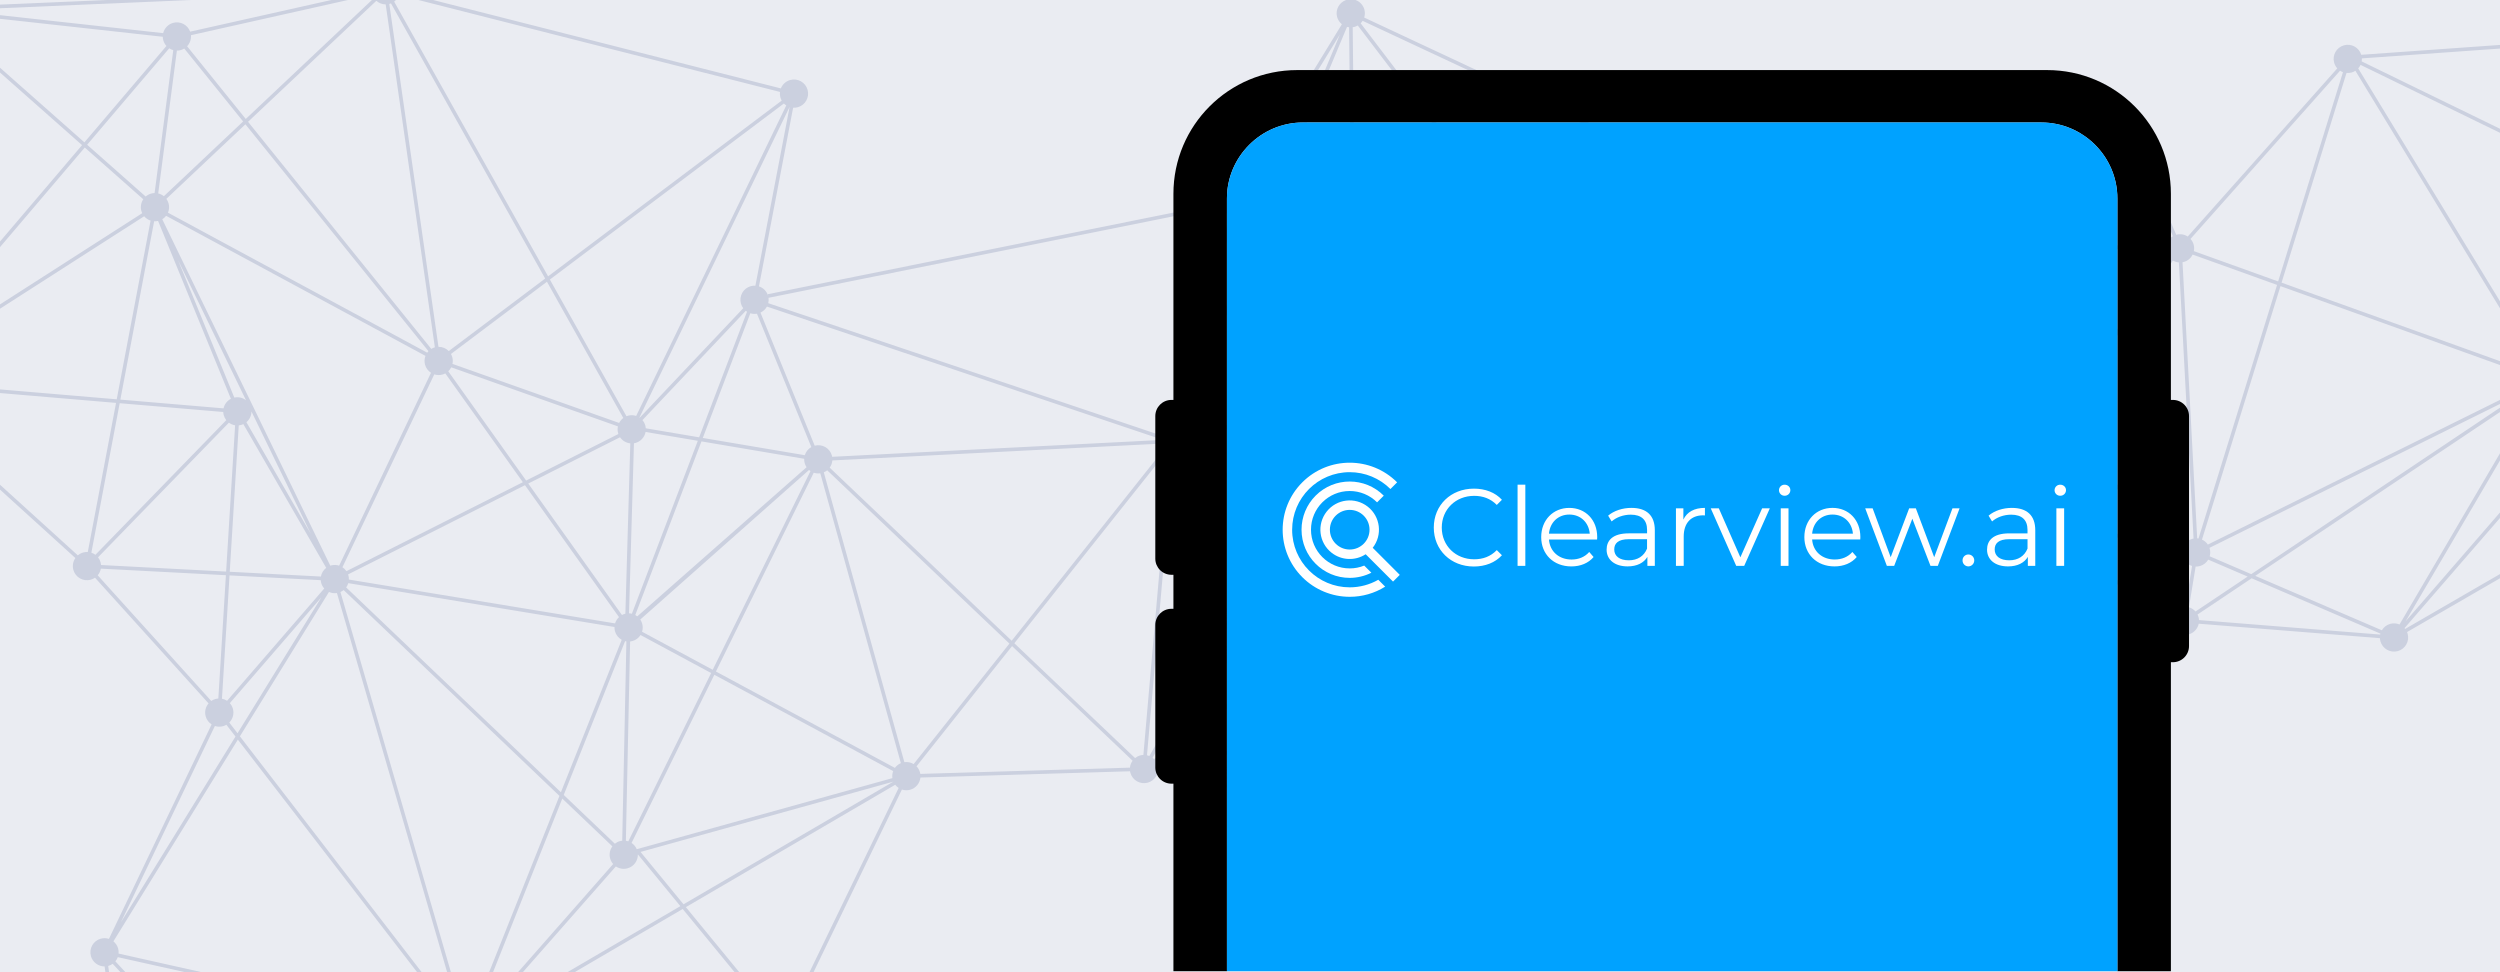
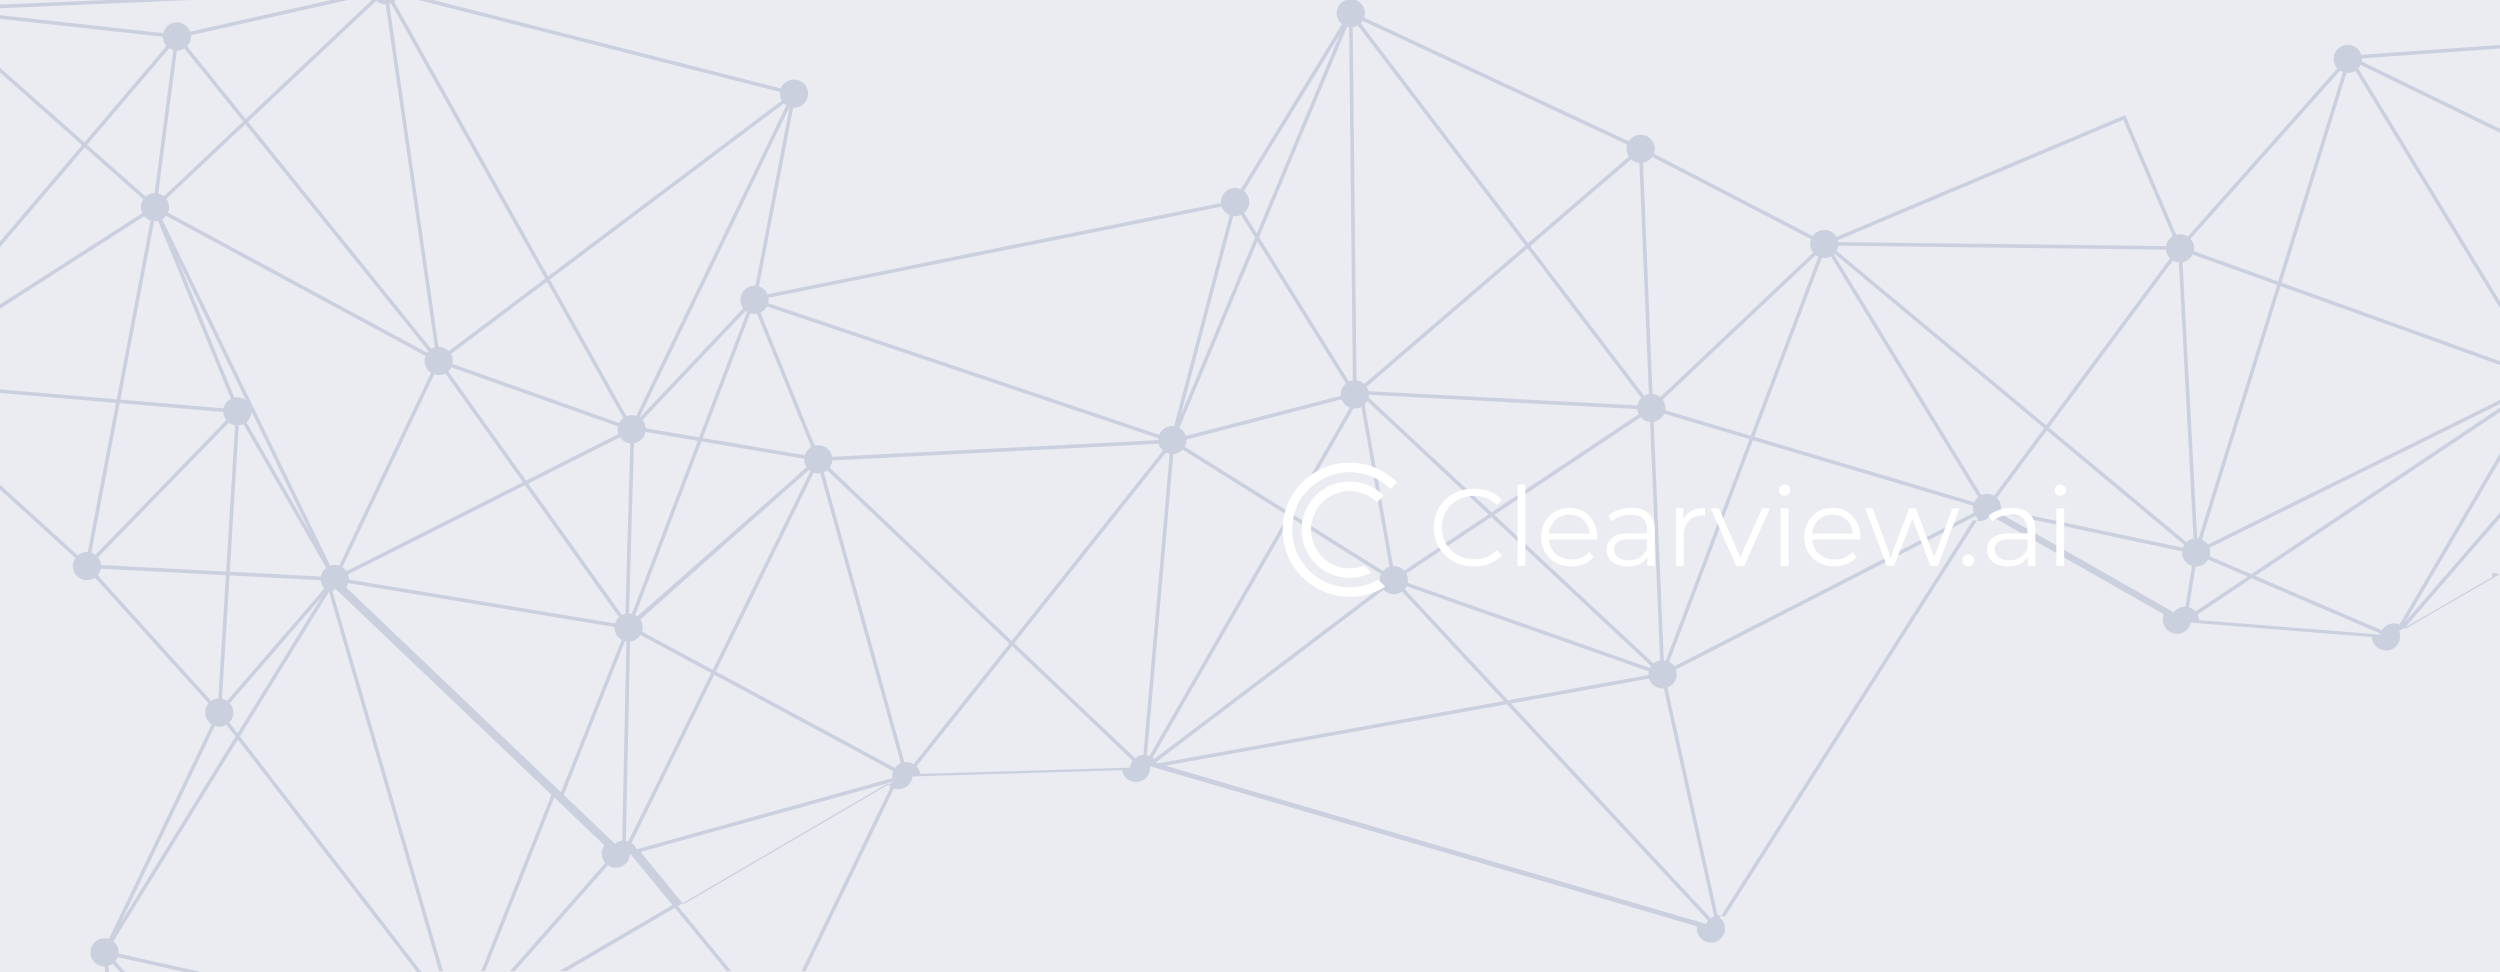
<svg xmlns="http://www.w3.org/2000/svg" id="Layer_1" version="1.1" viewBox="0 0 900 350">
  <defs>
    <style>
      .st0 {
        fill: #fff;
      }

      .st1 {
        fill: #cbd0df;
      }

      .st2 {
        fill: #eaecf2;
      }

      .st3 {
        fill: #00a2ff;
      }
    </style>
  </defs>
  <rect class="st2" y="0" width="900" height="350" />
  <g>
    <polygon class="st1" points="38.333 0 0 1.66 0 2.97 68.603 0 38.333 0" />
-     <path class="st1" d="M900,206.652l-34.124,19.749c-.076-.099-.157-.194-.24-.287l34.364-39.64v-1.999l-33.995,39.215,33.995-57.934v-2.587l-36.173,61.645c-1.023-.435-2.194-.542-3.348-.222-1.316.366-2.364,1.219-3.009,2.309l-45.582-19.587,88.112-58.982v-1.576l-89.545,59.941-14.97-6.433c.248-.87.273-1.815.013-2.75-.027-.098-.063-.191-.096-.287l104.599-51.801v-1.461l-29.031,14.377-76.145,37.709c-.529-.792-1.264-1.41-2.111-1.798l28.262-91.246,79.024,28.41v-1.391l-78.636-28.27,23.382-75.49c.593.053,1.204.007,1.811-.161.505-.141.971-.353,1.39-.622l52.052,85.517v-2.518l-51.044-83.86c.342-.377.626-.802.841-1.261l50.202,24.456v-1.456l-49.803-24.261c.063-.353.09-.714.076-1.08l22.272-1.581,27.454-1.949v-1.312l-49.946,3.546c-.803-2.63-3.557-4.156-6.221-3.415-2.706.752-4.29,3.556-3.538,6.262.219.786.614,1.474,1.127,2.041l-53.831,60.545c-1.183-.774-2.677-1.058-4.146-.65-.005.001-.009.004-.014.005l-18.377-43.081-103.921,43.841c-1.136-1.948-3.475-2.97-5.749-2.338-1.19.331-2.162,1.058-2.814,1.999l-57.169-29.607c.351-.962.419-2.036.124-3.098-.752-2.706-3.556-4.29-6.262-3.538-1.261.35-2.273,1.149-2.923,2.172L491.111,6.317c.291-.911.332-1.914.056-2.905-.458-1.648-1.682-2.871-3.177-3.412h-3.406c-2.501.882-3.937,3.544-3.216,6.136.296,1.063.911,1.949,1.709,2.592l-36.365,59.363c-1.044-.467-2.25-.588-3.438-.258-2.37.659-3.879,2.891-3.712,5.253l-163.154,32.832.129.642c-.472-1.698-1.753-2.954-3.31-3.468l12.304-64.316c.547.033,1.108-.018,1.666-.173,2.706-.752,4.29-3.556,3.537-6.262-.752-2.706-3.556-4.29-6.262-3.538-1.593.443-2.791,1.598-3.359,3.024L155.931,0h-5.313l130.169,33.096c-.078.642-.035,1.309.149,1.97.114.41.28.79.48,1.144l-84.105,63.272L141.895.578c.233-.173.444-.37.642-.578h-8.653l-45.408,42.825-21.122-26.18c.995-1.044,1.525-2.486,1.388-3.974L125.273,0h-5.988l-50.831,11.394c-.899-2.471-3.559-3.875-6.136-3.159-1.837.511-3.154,1.967-3.577,3.696L0,5.453v1.317l58.601,6.463c.008.419.063.842.18,1.264.22.791.619,1.482,1.135,2.051l-29.527,34.697L0,24.371v1.747l29.54,26.125L0,86.956v2.021l30.521-35.866,21.058,18.623c-.806,1.192-1.106,2.716-.691,4.211.079.283.184.55.305.807L0,109.586v1.555l51.899-33.288c.612.727,1.412,1.267,2.307,1.561l-12.188,64.334-42.018-3.565v1.314l41.773,3.544-10.17,53.682c-.544-.032-1.102.019-1.657.174-.735.204-1.384.564-1.929,1.028L0,174.492v1.767l27.135,24.632c-.834,1.2-1.148,2.749-.726,4.267.752,2.706,3.556,4.29,6.262,3.538.564-.157,1.075-.407,1.531-.722l40.876,45.245c-1.06,1.243-1.503,2.974-1.033,4.666.346,1.245,1.129,2.248,2.134,2.899l-36.964,77.214c-.923-.304-1.942-.348-2.949-.069-2.706.752-4.29,3.556-3.538,6.262.628,2.26,2.688,3.732,4.927,3.719l.283,2.089h1.321l-.306-2.262c.012-.003.025-.005.037-.008.586-.163,1.115-.426,1.583-.76l2.809,3.03h1.786l-3.632-3.918c.374-.451.666-.963.867-1.513l24.282,5.431h5.996l-29.993-6.709c.055-.596.01-1.212-.16-1.823-.294-1.058-.904-1.941-1.697-2.583l44.798-72.616,64.537,83.73h1.653l-65.455-84.922,32.064-51.974c.877.396,1.868.544,2.869.388l39.676,136.508h1.363l-39.783-136.876c.424-.185.815-.42,1.163-.701l77.689,74.097-25.321,63.48h1.409l24.933-62.506,18.029,17.195c-.888,1.214-1.236,2.805-.802,4.367.212.763.591,1.432,1.081,1.989l-13.956,15.866-20.31,23.09h1.744l33.504-38.09c1.19.8,2.709,1.097,4.199.683,2.289-.636,3.769-2.741,3.717-5.012l15.297,18.631-40.697,23.788h2.595l38.943-22.763,18.69,22.763h1.694l-19.239-23.432,75.357-44.049c.349.451.769.834,1.239,1.141l-32.099,66.34h1.454l31.821-65.765c.928.31,1.956.356,2.97.075,2.08-.578,3.492-2.37,3.695-4.396l75.463-2.254c.03.186.068.372.12.557.752,2.706,3.556,4.29,6.262,3.538,2.465-.685,3.993-3.073,3.678-5.539l196.904,57.65c-.11.697-.081,1.426.121,2.15.752,2.706,3.556,4.29,6.262,3.538,2.706-.752,4.29-3.556,3.538-6.262-.287-1.034-.875-1.902-1.641-2.54l91.153-143.255c1.061.497,2.297.635,3.515.296,1.119-.311,2.041-.976,2.691-1.836l62.45,35.597c-.414,1.009-.513,2.156-.198,3.289.752,2.706,3.556,4.29,6.262,3.538,1.89-.525,3.229-2.052,3.611-3.846l65.228,5.211c.019.369.074.741.177,1.111.752,2.706,3.556,4.29,6.262,3.538,2.706-.752,4.29-3.556,3.537-6.262-.057-.206-.13-.403-.21-.595l33.469-19.37v-1.513ZM842.417,25.46c.327.213.678.389,1.046.523l-23.333,75.331-30.341-10.908c.153-.76.139-1.565-.082-2.363-.218-.785-.613-1.471-1.124-2.038l53.834-60.545ZM786.169,94.305c1.454-.404,2.579-1.404,3.197-2.659l30.377,10.921-28.28,91.305c-.158-.027-.318-.047-.479-.06l-1.827-34.409-3.451-64.993c.155-.028.31-.061.464-.104ZM784.397,94.47l3.473,65.389,1.807,34.02c-.147.027-.294.058-.441.099-.81.225-1.517.637-2.093,1.172l-49.499-41.203,44.61-60.148c.649.378,1.381.608,2.144.67ZM764.36,43.142l17.868,41.886c-1.309.77-2.194,2.084-2.436,3.557l-118.015-1.443c-.031-.222-.071-.445-.133-.667l102.715-43.333ZM661.792,88.451l117.957,1.442c.028.291.077.583.158.874.244.878.707,1.635,1.309,2.235l-44.581,60.106-75.45-62.803c.317-.569.525-1.198.606-1.855ZM653.66,91.869c.294.224.609.417.943.572l-24.331,64.422-30.794-9.173c.114-.704.087-1.441-.117-2.173-.167-.602-.441-1.144-.787-1.622l55.086-52.027ZM710.46,184.254c.034.121.076.237.118.353l-107.862,55.274c-.466-.677-1.084-1.222-1.793-1.601l30.145-79.815,79.277,23.613c-.115.704-.088,1.443.116,2.175ZM482.687,142.487l-55.798,14.446c-.39-1.273-1.235-2.286-2.309-2.908l28.078-67.163,31.865,51.194c-1.294,1.06-2.007,2.718-1.837,4.431ZM427.11,158.227l55.871-14.465c.526,1.418,1.634,2.476,2.972,2.981l-21.705,37.717-37.728-23.656c.414-.78.625-1.666.59-2.578ZM487.288,147.05c.595.054,1.208.009,1.818-.161.346-.096.673-.227.98-.386l10.146,57.494c-.945.298-1.748.845-2.348,1.554l-32.527-20.394,21.93-38.107ZM491.266,145.658c.377-.363.692-.781.94-1.237l43.666,40.756-30.35,20.246c-1.007-1.106-2.471-1.733-4.002-1.659l-10.254-58.106ZM589.465,145.958l-64.235-3.418-32.546-1.732c-.014-.06-.024-.12-.041-.181-.145-.521-.367-.999-.648-1.428l57.911-49.76,40.981,53.825c-.736.729-1.232,1.671-1.422,2.693ZM589.905,149.132l-52.914,35.299-44.284-41.333c.071-.316.112-.641.121-.971l96.564,5.137c.025.325.08.651.17.977.087.313.204.609.343.891ZM506.75,209.807c.146-.75.13-1.543-.089-2.328-.097-.348-.228-.676-.388-.984l30.581-20.4,57.542,53.706c-.153.213-.286.439-.404.673l-87.243-30.668ZM593.557,241.708c-.09.423-.126.86-.104,1.303l-50.545,9.1-37.233-40.026c.263-.317.484-.666.662-1.036l87.219,30.659ZM537.974,185.349l52.66-35.128c.861.984,2.076,1.607,3.388,1.721l1.515,35.719,2.125,50.092c-.165.029-.33.065-.494.111-.711.198-1.342.54-1.876.982l-57.317-53.496ZM596.816,186.933l-1.486-35.043c.165-.029.33-.065.494-.111,1.522-.423,2.688-1.495,3.285-2.833l30.7,9.145-30.11,79.723c-.238-.057-.482-.092-.729-.113l-2.153-50.768ZM591.986,58.488c1.19-.331,2.162-1.058,2.814-1.999l57.169,29.607c-.351.962-.419,2.037-.124,3.098.183.657.489,1.247.883,1.755l-55.051,51.995c-.783-.638-1.746-1.035-2.767-1.125l-3.424-83.218c.167-.029.334-.066.501-.112ZM587.228,57.369c.813.728,1.846,1.183,2.949,1.28l3.424,83.218c-.167.029-.334.066-.501.112-.419.117-.808.287-1.169.495l-41.03-53.89,36.328-31.215ZM490.553,7.501l95.227,44.544c-.291.911-.332,1.914-.056,2.905.145.521.367.999.648,1.428l-36.266,31.162-60.264-79.152c.271-.269.507-.568.711-.888ZM487.629,9.674c.419-.117.808-.288,1.169-.495l60.313,79.216-57.972,49.813c-.775-.695-1.75-1.144-2.795-1.268l-1.368-127.135c.218-.031.436-.071.654-.131ZM484.927,9.675c.242.066.488.118.74.148l1.368,127.135c-.218.031-.436.071-.653.131-.26.072-.506.169-.745.277l-32.359-51.987,31.649-75.705ZM482.382,12.369l-29.953,71.648-4.574-7.349c1.511-1.238,2.237-3.293,1.68-5.296-.296-1.063-.911-1.949-1.709-2.592l34.557-56.41ZM443.982,77.778c.656.085,1.339.043,2.016-.145.26-.072.506-.169.744-.277l5.068,8.142-26.731,63.941,18.903-71.662ZM276.667,107.202l163.16-32.833c.489,1.44,1.568,2.529,2.891,3.069l-20.031,75.94c-.656-.085-1.339-.043-2.016.145-1.583.44-2.777,1.584-3.349,2.998l-140.75-47.374c.155-.623.192-1.282.096-1.945ZM418.635,162.202l-54.427,68.461-65.519-62.308c.55-.754.888-1.654.962-2.602l64.477-3.296,18.936-.968,34.06-1.741c.003.012.005.024.008.036.269.97.805,1.792,1.503,2.417ZM276.094,110.368l140.892,47.421c-.027.216-.036.436-.035.657l-86.143,4.404-31.221,1.596c-.028-.15-.06-.301-.101-.451-.746-2.684-3.51-4.261-6.196-3.552l-19.526-47.906c1.012-.465,1.818-1.235,2.33-2.169ZM292.078,160.939c-1.145.649-1.976,1.708-2.352,2.932l-36.721-6.212,17.113-44.886c.755.237,1.572.303,2.393.159l19.568,48.006ZM231.194,224.524c-.152-.547-.392-1.046-.694-1.491l60.746-53.841c.167.145.344.277.527.399l-35.195,71.528-25.438-13.701c.288-.908.327-1.906.053-2.893ZM222.519,155.92c.031.11.07.215.107.322l-33.22,16.754-28.031-39.333c.441-.41.802-.894,1.072-1.426l60.002,21.255c-.168.779-.158,1.608.071,2.428ZM222.836,222.161c-.662.616-1.147,1.398-1.407,2.26l-95.829-15.778c.017-.506-.041-1.023-.183-1.536-.031-.11-.07-.216-.107-.322l63.681-32.115,33.845,47.491ZM190.174,174.074l33.039-16.662c.845,1.246,2.206,2.052,3.697,2.202l-1.776,61.326c-.067.016-.134.027-.201.045-.366.102-.709.244-1.031.415l-33.728-47.327ZM228.221,159.578c.187-.03.373-.068.56-.12,1.927-.536,3.28-2.114,3.63-3.955l18.803,3.181-23.735,62.257c-.336-.081-.68-.129-1.031-.14l1.773-61.223ZM231.273,151.248l37.201-39.349c.146.116.297.222.454.321l-17.239,45.217-19.199-3.248c-.024-.33-.08-.662-.172-.993-.207-.744-.573-1.399-1.045-1.948ZM252.53,158.906l36.975,6.255c-.02.513.037,1.037.182,1.558.151.542.386,1.036.684,1.478l-60.948,53.685c-.227-.178-.468-.336-.721-.473l23.829-62.504ZM284.245,38.534l-12.304,64.316c-.547-.033-1.108.018-1.666.173-2.706.752-4.29,3.556-3.538,6.262.173.623.459,1.184.824,1.673l-37.261,39.412c-.033-.022-.067-.042-.1-.063l54.029-111.777c.005.002.01.003.015.004ZM282.2,37.259c.259.264.547.495.854.696l-54.03,111.777c-.928-.31-1.954-.356-2.968-.074-.183.051-.359.112-.531.181l-27.569-49.205,84.243-63.376ZM224.385,150.481c-.635.473-1.143,1.084-1.496,1.777l-60.001-21.255c.168-.779.157-1.608-.071-2.429-.114-.41-.28-.79-.48-1.144l34.564-26.003,27.484,49.053ZM140.227,1.398c.181-.05.356-.111.527-.179l55.501,99.058-34.702,26.106c-.961-.982-2.299-1.545-3.704-1.525L140.146,1.416c.027-.007.054-.011.081-.018ZM135.483.291c.916.815,2.11,1.285,3.365,1.289l17.705,123.459c-.467.13-.898.325-1.291.566L89.3,43.847,135.483.291ZM154.244,126.427c-.162.17-.314.349-.451.539l-93.325-50.402c.434-1.022.541-2.192.22-3.345-.169-.608-.446-1.155-.797-1.636l28.455-26.836,65.899,81.679ZM63.677,18.217c.451,0,.91-.055,1.366-.182.468-.13.899-.325,1.294-.566l21.184,26.257-28.532,26.909c-.593-.48-1.286-.825-2.032-1.002l6.72-51.417ZM52.448,70.754l-21.078-18.641,29.544-34.717c.45.292.943.511,1.464.65l-6.725,51.457c-.406.011-.818.065-1.227.179-.758.211-1.423.586-1.978,1.071ZM55.494,79.656c.465.027.94-.012,1.414-.119l26.213,64.03c-1.371.702-2.325,1.984-2.644,3.446l-37.147-3.152,12.163-64.204ZM84.356,143.129l-20.25-49.464,24.45,50.409c-1.157-.895-2.681-1.28-4.201-.945ZM84.636,153.107l-3.232,52.659-45.026-2.358c-.025-.323-.08-.648-.17-.972-.188-.676-.504-1.282-.915-1.799l47.109-48.477c.654.488,1.419.816,2.233.948ZM32.891,198.965l10.195-53.812,37.283,3.163c.017.377.072.757.177,1.136.188.676.504,1.282.914,1.799l-47.109,48.477c-.442-.33-.934-.591-1.46-.763ZM76.052,252.346l-40.876-45.245c.579-.678.968-1.503,1.13-2.387l45.018,2.358-2.724,44.378c-.338.023-.678.081-1.018.175-.564.157-1.075.406-1.53.722ZM43.533,332.01l33.824-70.655c.923.304,1.943.348,2.949.069.43-.119.827-.295,1.195-.509l3.273,4.246-41.241,66.849ZM85.509,263.969l-2.969-3.853c1.251-1.255,1.813-3.126,1.304-4.955-.216-.777-.605-1.457-1.108-2.02l32.949-38.086-30.176,48.913ZM81.745,252.285c-.555-.367-1.18-.623-1.839-.75l2.725-44.394,32.817,1.719c.025.323.08.648.17.972.216.777.605,1.457,1.108,2.02l-34.981,40.434ZM115.52,207.552l-32.809-1.718,3.234-52.687c.287-.029.575-.077.863-.157.279-.078.543-.182.797-.301l29.828,51.74c-1.005.768-1.685,1.886-1.913,3.123ZM88.71,151.985c1.128-.947,1.805-2.352,1.818-3.847l21.399,44.118-23.217-40.271ZM122.094,203.636c-.92-.301-1.936-.345-2.939-.066-.085.023-.164.055-.247.082l-60.493-124.72c.543-.328,1.01-.75,1.388-1.238l93.37,50.426c-.378.983-.46,2.088-.156,3.18.347,1.248,1.133,2.253,2.142,2.905l-33.065,69.431ZM123.275,204.203l33.065-69.431c.92.301,1.936.345,2.94.066.365-.102.708-.243,1.03-.415l27.914,39.169-63.5,32.024c-.387-.57-.882-1.047-1.448-1.413ZM201.926,285.21l-77.31-73.736c.341-.465.6-.986.767-1.54l95.829,15.779c-.017.506.041,1.022.183,1.535.379,1.363,1.279,2.44,2.423,3.078l-21.892,54.884ZM224.002,302.643c-.271.03-.542.075-.813.151-.692.192-1.31.521-1.835.946l-18.407-17.556,22.088-55.374c.153.039.308.071.465.096l-1.499,71.738ZM225.313,302.668l1.528-71.732c.272-.03.544-.075.816-.151,1.264-.351,2.279-1.154,2.929-2.181l25.415,13.689-29.811,60.587c-.284-.097-.578-.166-.877-.212ZM229.231,305.713c-.398-.942-1.056-1.713-1.867-2.252l29.791-60.547,64.392,34.682c-.302.789-.41,1.655-.284,2.532l-92.032,25.584ZM246.072,325.543l-15.477-18.85,91.007-25.299-75.53,44.149ZM322.165,276.443l-64.432-34.704,35.214-71.568c.741.253,1.546.334,2.358.217l29.007,104.343c-.882.372-1.615.972-2.147,1.713ZM328.915,275.059c-.979-.59-2.152-.85-3.342-.679l-29.007-104.343c.448-.189.858-.435,1.222-.73l65.602,62.386-34.476,43.366ZM406.775,276.351l-75.463,2.253c-.03-.186-.068-.371-.12-.557-.236-.849-.675-1.588-1.249-2.179l34.4-43.27,43.385,41.258c-.529.726-.863,1.586-.954,2.495ZM411.618,271.778c-.381.016-.765.071-1.148.177-.695.193-1.314.523-1.841.951l-43.468-41.337,54.556-68.625c.431.221.892.38,1.373.471l-1.731,19.809-7.741,88.553ZM412.922,271.889l7.661-87.648,1.813-20.746c.331-.024.665-.08.998-.173.944-.262,1.747-.778,2.366-1.448l37.833,23.722-49.817,86.564c-.276-.115-.561-.207-.854-.272ZM415.455,273.288c-.169-.172-.352-.328-.543-.473l49.793-86.523,32.472,20.361c-.511,1.069-.656,2.319-.314,3.55.106.382.257.738.439,1.072l-81.846,62.013ZM416.508,274.868c-.078-.185-.167-.362-.265-.534l81.827-61.999c1.254,1.323,3.177,1.927,5.055,1.405.589-.164,1.12-.429,1.59-.765l36.661,39.411-124.868,22.48ZM614.14,332.608l-194.561-56.964,122.856-22.118,72.447,77.882c-.302.364-.553.768-.742,1.2ZM615.843,330.518l-71.876-77.267,49.72-8.951c.728,2.298,2.951,3.734,5.288,3.526l18.096,82.049c-.447.161-.857.379-1.228.644ZM620.949,330.05c-.796-.373-1.689-.541-2.6-.459l-18.096-82.049c2.482-.893,3.893-3.559,3.175-6.141-.034-.121-.076-.236-.118-.353l107.862-55.275c.265.384.576.728.928,1.021l-91.152,143.256ZM710.713,180.825l-79.183-23.587,24.324-64.404c.727.13,1.493.109,2.252-.102.359-.1.697-.238,1.014-.405l53.047,86.608c-.631.509-1.129,1.16-1.454,1.891ZM717.838,178.452c-1.129-.63-2.496-.834-3.84-.46-.248.069-.483.16-.711.262l-53.096-86.687c.073-.068.143-.138.212-.209l75.451,62.805-18.016,24.29ZM718.887,179.235l17.974-24.235,49.445,41.158c-.205.324-.376.669-.504,1.032l-65.379-13.889c.047-.58,0-1.177-.165-1.771-.252-.908-.739-1.685-1.372-2.294ZM786.733,218.395c-.505-.017-1.02.041-1.532.184-1.119.311-2.041.976-2.691,1.836l-62.45-35.597c.032-.079.064-.158.093-.239l65.379,13.891c-.047.58,0,1.176.165,1.769.485,1.744,1.824,3.018,3.438,3.504l-2.403,14.651ZM788.025,218.612l2.402-14.651c.505.017,1.02-.041,1.532-.184,1.316-.366,2.364-1.219,3.009-2.308l14.19,6.098-18.772,12.566c-.631-.72-1.451-1.246-2.362-1.52ZM856.868,228.439l-65.228-5.211c-.018-.369-.074-.741-.177-1.111-.088-.316-.206-.615-.346-.898l19.475-13.036,46.362,19.923c-.031.11-.061.221-.086.334Z" />
+     <path class="st1" d="M900,206.652l-34.124,19.749c-.076-.099-.157-.194-.24-.287l34.364-39.64v-1.999l-33.995,39.215,33.995-57.934v-2.587l-36.173,61.645c-1.023-.435-2.194-.542-3.348-.222-1.316.366-2.364,1.219-3.009,2.309l-45.582-19.587,88.112-58.982v-1.576l-89.545,59.941-14.97-6.433c.248-.87.273-1.815.013-2.75-.027-.098-.063-.191-.096-.287l104.599-51.801v-1.461l-29.031,14.377-76.145,37.709c-.529-.792-1.264-1.41-2.111-1.798l28.262-91.246,79.024,28.41v-1.391l-78.636-28.27,23.382-75.49c.593.053,1.204.007,1.811-.161.505-.141.971-.353,1.39-.622l52.052,85.517v-2.518l-51.044-83.86c.342-.377.626-.802.841-1.261l50.202,24.456v-1.456l-49.803-24.261c.063-.353.09-.714.076-1.08l22.272-1.581,27.454-1.949v-1.312l-49.946,3.546c-.803-2.63-3.557-4.156-6.221-3.415-2.706.752-4.29,3.556-3.538,6.262.219.786.614,1.474,1.127,2.041l-53.831,60.545c-1.183-.774-2.677-1.058-4.146-.65-.005.001-.009.004-.014.005l-18.377-43.081-103.921,43.841c-1.136-1.948-3.475-2.97-5.749-2.338-1.19.331-2.162,1.058-2.814,1.999l-57.169-29.607c.351-.962.419-2.036.124-3.098-.752-2.706-3.556-4.29-6.262-3.538-1.261.35-2.273,1.149-2.923,2.172L491.111,6.317c.291-.911.332-1.914.056-2.905-.458-1.648-1.682-2.871-3.177-3.412h-3.406c-2.501.882-3.937,3.544-3.216,6.136.296,1.063.911,1.949,1.709,2.592l-36.365,59.363c-1.044-.467-2.25-.588-3.438-.258-2.37.659-3.879,2.891-3.712,5.253l-163.154,32.832.129.642c-.472-1.698-1.753-2.954-3.31-3.468l12.304-64.316c.547.033,1.108-.018,1.666-.173,2.706-.752,4.29-3.556,3.537-6.262-.752-2.706-3.556-4.29-6.262-3.538-1.593.443-2.791,1.598-3.359,3.024L155.931,0h-5.313l130.169,33.096c-.078.642-.035,1.309.149,1.97.114.41.28.79.48,1.144l-84.105,63.272L141.895.578c.233-.173.444-.37.642-.578h-8.653l-45.408,42.825-21.122-26.18c.995-1.044,1.525-2.486,1.388-3.974L125.273,0h-5.988l-50.831,11.394c-.899-2.471-3.559-3.875-6.136-3.159-1.837.511-3.154,1.967-3.577,3.696L0,5.453v1.317l58.601,6.463c.008.419.063.842.18,1.264.22.791.619,1.482,1.135,2.051l-29.527,34.697L0,24.371v1.747l29.54,26.125L0,86.956v2.021l30.521-35.866,21.058,18.623c-.806,1.192-1.106,2.716-.691,4.211.079.283.184.55.305.807L0,109.586v1.555l51.899-33.288c.612.727,1.412,1.267,2.307,1.561l-12.188,64.334-42.018-3.565v1.314l41.773,3.544-10.17,53.682c-.544-.032-1.102.019-1.657.174-.735.204-1.384.564-1.929,1.028L0,174.492v1.767l27.135,24.632c-.834,1.2-1.148,2.749-.726,4.267.752,2.706,3.556,4.29,6.262,3.538.564-.157,1.075-.407,1.531-.722l40.876,45.245c-1.06,1.243-1.503,2.974-1.033,4.666.346,1.245,1.129,2.248,2.134,2.899l-36.964,77.214c-.923-.304-1.942-.348-2.949-.069-2.706.752-4.29,3.556-3.538,6.262.628,2.26,2.688,3.732,4.927,3.719l.283,2.089h1.321l-.306-2.262c.012-.003.025-.005.037-.008.586-.163,1.115-.426,1.583-.76l2.809,3.03h1.786l-3.632-3.918c.374-.451.666-.963.867-1.513l24.282,5.431h5.996l-29.993-6.709c.055-.596.01-1.212-.16-1.823-.294-1.058-.904-1.941-1.697-2.583l44.798-72.616,64.537,83.73h1.653l-65.455-84.922,32.064-51.974l39.676,136.508h1.363l-39.783-136.876c.424-.185.815-.42,1.163-.701l77.689,74.097-25.321,63.48h1.409l24.933-62.506,18.029,17.195c-.888,1.214-1.236,2.805-.802,4.367.212.763.591,1.432,1.081,1.989l-13.956,15.866-20.31,23.09h1.744l33.504-38.09c1.19.8,2.709,1.097,4.199.683,2.289-.636,3.769-2.741,3.717-5.012l15.297,18.631-40.697,23.788h2.595l38.943-22.763,18.69,22.763h1.694l-19.239-23.432,75.357-44.049c.349.451.769.834,1.239,1.141l-32.099,66.34h1.454l31.821-65.765c.928.31,1.956.356,2.97.075,2.08-.578,3.492-2.37,3.695-4.396l75.463-2.254c.03.186.068.372.12.557.752,2.706,3.556,4.29,6.262,3.538,2.465-.685,3.993-3.073,3.678-5.539l196.904,57.65c-.11.697-.081,1.426.121,2.15.752,2.706,3.556,4.29,6.262,3.538,2.706-.752,4.29-3.556,3.538-6.262-.287-1.034-.875-1.902-1.641-2.54l91.153-143.255c1.061.497,2.297.635,3.515.296,1.119-.311,2.041-.976,2.691-1.836l62.45,35.597c-.414,1.009-.513,2.156-.198,3.289.752,2.706,3.556,4.29,6.262,3.538,1.89-.525,3.229-2.052,3.611-3.846l65.228,5.211c.019.369.074.741.177,1.111.752,2.706,3.556,4.29,6.262,3.538,2.706-.752,4.29-3.556,3.537-6.262-.057-.206-.13-.403-.21-.595l33.469-19.37v-1.513ZM842.417,25.46c.327.213.678.389,1.046.523l-23.333,75.331-30.341-10.908c.153-.76.139-1.565-.082-2.363-.218-.785-.613-1.471-1.124-2.038l53.834-60.545ZM786.169,94.305c1.454-.404,2.579-1.404,3.197-2.659l30.377,10.921-28.28,91.305c-.158-.027-.318-.047-.479-.06l-1.827-34.409-3.451-64.993c.155-.028.31-.061.464-.104ZM784.397,94.47l3.473,65.389,1.807,34.02c-.147.027-.294.058-.441.099-.81.225-1.517.637-2.093,1.172l-49.499-41.203,44.61-60.148c.649.378,1.381.608,2.144.67ZM764.36,43.142l17.868,41.886c-1.309.77-2.194,2.084-2.436,3.557l-118.015-1.443c-.031-.222-.071-.445-.133-.667l102.715-43.333ZM661.792,88.451l117.957,1.442c.028.291.077.583.158.874.244.878.707,1.635,1.309,2.235l-44.581,60.106-75.45-62.803c.317-.569.525-1.198.606-1.855ZM653.66,91.869c.294.224.609.417.943.572l-24.331,64.422-30.794-9.173c.114-.704.087-1.441-.117-2.173-.167-.602-.441-1.144-.787-1.622l55.086-52.027ZM710.46,184.254c.034.121.076.237.118.353l-107.862,55.274c-.466-.677-1.084-1.222-1.793-1.601l30.145-79.815,79.277,23.613c-.115.704-.088,1.443.116,2.175ZM482.687,142.487l-55.798,14.446c-.39-1.273-1.235-2.286-2.309-2.908l28.078-67.163,31.865,51.194c-1.294,1.06-2.007,2.718-1.837,4.431ZM427.11,158.227l55.871-14.465c.526,1.418,1.634,2.476,2.972,2.981l-21.705,37.717-37.728-23.656c.414-.78.625-1.666.59-2.578ZM487.288,147.05c.595.054,1.208.009,1.818-.161.346-.096.673-.227.98-.386l10.146,57.494c-.945.298-1.748.845-2.348,1.554l-32.527-20.394,21.93-38.107ZM491.266,145.658c.377-.363.692-.781.94-1.237l43.666,40.756-30.35,20.246c-1.007-1.106-2.471-1.733-4.002-1.659l-10.254-58.106ZM589.465,145.958l-64.235-3.418-32.546-1.732c-.014-.06-.024-.12-.041-.181-.145-.521-.367-.999-.648-1.428l57.911-49.76,40.981,53.825c-.736.729-1.232,1.671-1.422,2.693ZM589.905,149.132l-52.914,35.299-44.284-41.333c.071-.316.112-.641.121-.971l96.564,5.137c.025.325.08.651.17.977.087.313.204.609.343.891ZM506.75,209.807c.146-.75.13-1.543-.089-2.328-.097-.348-.228-.676-.388-.984l30.581-20.4,57.542,53.706c-.153.213-.286.439-.404.673l-87.243-30.668ZM593.557,241.708c-.09.423-.126.86-.104,1.303l-50.545,9.1-37.233-40.026c.263-.317.484-.666.662-1.036l87.219,30.659ZM537.974,185.349l52.66-35.128c.861.984,2.076,1.607,3.388,1.721l1.515,35.719,2.125,50.092c-.165.029-.33.065-.494.111-.711.198-1.342.54-1.876.982l-57.317-53.496ZM596.816,186.933l-1.486-35.043c.165-.029.33-.065.494-.111,1.522-.423,2.688-1.495,3.285-2.833l30.7,9.145-30.11,79.723c-.238-.057-.482-.092-.729-.113l-2.153-50.768ZM591.986,58.488c1.19-.331,2.162-1.058,2.814-1.999l57.169,29.607c-.351.962-.419,2.037-.124,3.098.183.657.489,1.247.883,1.755l-55.051,51.995c-.783-.638-1.746-1.035-2.767-1.125l-3.424-83.218c.167-.029.334-.066.501-.112ZM587.228,57.369c.813.728,1.846,1.183,2.949,1.28l3.424,83.218c-.167.029-.334.066-.501.112-.419.117-.808.287-1.169.495l-41.03-53.89,36.328-31.215ZM490.553,7.501l95.227,44.544c-.291.911-.332,1.914-.056,2.905.145.521.367.999.648,1.428l-36.266,31.162-60.264-79.152c.271-.269.507-.568.711-.888ZM487.629,9.674c.419-.117.808-.288,1.169-.495l60.313,79.216-57.972,49.813c-.775-.695-1.75-1.144-2.795-1.268l-1.368-127.135c.218-.031.436-.071.654-.131ZM484.927,9.675c.242.066.488.118.74.148l1.368,127.135c-.218.031-.436.071-.653.131-.26.072-.506.169-.745.277l-32.359-51.987,31.649-75.705ZM482.382,12.369l-29.953,71.648-4.574-7.349c1.511-1.238,2.237-3.293,1.68-5.296-.296-1.063-.911-1.949-1.709-2.592l34.557-56.41ZM443.982,77.778c.656.085,1.339.043,2.016-.145.26-.072.506-.169.744-.277l5.068,8.142-26.731,63.941,18.903-71.662ZM276.667,107.202l163.16-32.833c.489,1.44,1.568,2.529,2.891,3.069l-20.031,75.94c-.656-.085-1.339-.043-2.016.145-1.583.44-2.777,1.584-3.349,2.998l-140.75-47.374c.155-.623.192-1.282.096-1.945ZM418.635,162.202l-54.427,68.461-65.519-62.308c.55-.754.888-1.654.962-2.602l64.477-3.296,18.936-.968,34.06-1.741c.003.012.005.024.008.036.269.97.805,1.792,1.503,2.417ZM276.094,110.368l140.892,47.421c-.027.216-.036.436-.035.657l-86.143,4.404-31.221,1.596c-.028-.15-.06-.301-.101-.451-.746-2.684-3.51-4.261-6.196-3.552l-19.526-47.906c1.012-.465,1.818-1.235,2.33-2.169ZM292.078,160.939c-1.145.649-1.976,1.708-2.352,2.932l-36.721-6.212,17.113-44.886c.755.237,1.572.303,2.393.159l19.568,48.006ZM231.194,224.524c-.152-.547-.392-1.046-.694-1.491l60.746-53.841c.167.145.344.277.527.399l-35.195,71.528-25.438-13.701c.288-.908.327-1.906.053-2.893ZM222.519,155.92c.031.11.07.215.107.322l-33.22,16.754-28.031-39.333c.441-.41.802-.894,1.072-1.426l60.002,21.255c-.168.779-.158,1.608.071,2.428ZM222.836,222.161c-.662.616-1.147,1.398-1.407,2.26l-95.829-15.778c.017-.506-.041-1.023-.183-1.536-.031-.11-.07-.216-.107-.322l63.681-32.115,33.845,47.491ZM190.174,174.074l33.039-16.662c.845,1.246,2.206,2.052,3.697,2.202l-1.776,61.326c-.067.016-.134.027-.201.045-.366.102-.709.244-1.031.415l-33.728-47.327ZM228.221,159.578c.187-.03.373-.068.56-.12,1.927-.536,3.28-2.114,3.63-3.955l18.803,3.181-23.735,62.257c-.336-.081-.68-.129-1.031-.14l1.773-61.223ZM231.273,151.248l37.201-39.349c.146.116.297.222.454.321l-17.239,45.217-19.199-3.248c-.024-.33-.08-.662-.172-.993-.207-.744-.573-1.399-1.045-1.948ZM252.53,158.906l36.975,6.255c-.02.513.037,1.037.182,1.558.151.542.386,1.036.684,1.478l-60.948,53.685c-.227-.178-.468-.336-.721-.473l23.829-62.504ZM284.245,38.534l-12.304,64.316c-.547-.033-1.108.018-1.666.173-2.706.752-4.29,3.556-3.538,6.262.173.623.459,1.184.824,1.673l-37.261,39.412c-.033-.022-.067-.042-.1-.063l54.029-111.777c.005.002.01.003.015.004ZM282.2,37.259c.259.264.547.495.854.696l-54.03,111.777c-.928-.31-1.954-.356-2.968-.074-.183.051-.359.112-.531.181l-27.569-49.205,84.243-63.376ZM224.385,150.481c-.635.473-1.143,1.084-1.496,1.777l-60.001-21.255c.168-.779.157-1.608-.071-2.429-.114-.41-.28-.79-.48-1.144l34.564-26.003,27.484,49.053ZM140.227,1.398c.181-.05.356-.111.527-.179l55.501,99.058-34.702,26.106c-.961-.982-2.299-1.545-3.704-1.525L140.146,1.416c.027-.007.054-.011.081-.018ZM135.483.291c.916.815,2.11,1.285,3.365,1.289l17.705,123.459c-.467.13-.898.325-1.291.566L89.3,43.847,135.483.291ZM154.244,126.427c-.162.17-.314.349-.451.539l-93.325-50.402c.434-1.022.541-2.192.22-3.345-.169-.608-.446-1.155-.797-1.636l28.455-26.836,65.899,81.679ZM63.677,18.217c.451,0,.91-.055,1.366-.182.468-.13.899-.325,1.294-.566l21.184,26.257-28.532,26.909c-.593-.48-1.286-.825-2.032-1.002l6.72-51.417ZM52.448,70.754l-21.078-18.641,29.544-34.717c.45.292.943.511,1.464.65l-6.725,51.457c-.406.011-.818.065-1.227.179-.758.211-1.423.586-1.978,1.071ZM55.494,79.656c.465.027.94-.012,1.414-.119l26.213,64.03c-1.371.702-2.325,1.984-2.644,3.446l-37.147-3.152,12.163-64.204ZM84.356,143.129l-20.25-49.464,24.45,50.409c-1.157-.895-2.681-1.28-4.201-.945ZM84.636,153.107l-3.232,52.659-45.026-2.358c-.025-.323-.08-.648-.17-.972-.188-.676-.504-1.282-.915-1.799l47.109-48.477c.654.488,1.419.816,2.233.948ZM32.891,198.965l10.195-53.812,37.283,3.163c.017.377.072.757.177,1.136.188.676.504,1.282.914,1.799l-47.109,48.477c-.442-.33-.934-.591-1.46-.763ZM76.052,252.346l-40.876-45.245c.579-.678.968-1.503,1.13-2.387l45.018,2.358-2.724,44.378c-.338.023-.678.081-1.018.175-.564.157-1.075.406-1.53.722ZM43.533,332.01l33.824-70.655c.923.304,1.943.348,2.949.069.43-.119.827-.295,1.195-.509l3.273,4.246-41.241,66.849ZM85.509,263.969l-2.969-3.853c1.251-1.255,1.813-3.126,1.304-4.955-.216-.777-.605-1.457-1.108-2.02l32.949-38.086-30.176,48.913ZM81.745,252.285c-.555-.367-1.18-.623-1.839-.75l2.725-44.394,32.817,1.719c.025.323.08.648.17.972.216.777.605,1.457,1.108,2.02l-34.981,40.434ZM115.52,207.552l-32.809-1.718,3.234-52.687c.287-.029.575-.077.863-.157.279-.078.543-.182.797-.301l29.828,51.74c-1.005.768-1.685,1.886-1.913,3.123ZM88.71,151.985c1.128-.947,1.805-2.352,1.818-3.847l21.399,44.118-23.217-40.271ZM122.094,203.636c-.92-.301-1.936-.345-2.939-.066-.085.023-.164.055-.247.082l-60.493-124.72c.543-.328,1.01-.75,1.388-1.238l93.37,50.426c-.378.983-.46,2.088-.156,3.18.347,1.248,1.133,2.253,2.142,2.905l-33.065,69.431ZM123.275,204.203l33.065-69.431c.92.301,1.936.345,2.94.066.365-.102.708-.243,1.03-.415l27.914,39.169-63.5,32.024c-.387-.57-.882-1.047-1.448-1.413ZM201.926,285.21l-77.31-73.736c.341-.465.6-.986.767-1.54l95.829,15.779c-.017.506.041,1.022.183,1.535.379,1.363,1.279,2.44,2.423,3.078l-21.892,54.884ZM224.002,302.643c-.271.03-.542.075-.813.151-.692.192-1.31.521-1.835.946l-18.407-17.556,22.088-55.374c.153.039.308.071.465.096l-1.499,71.738ZM225.313,302.668l1.528-71.732c.272-.03.544-.075.816-.151,1.264-.351,2.279-1.154,2.929-2.181l25.415,13.689-29.811,60.587c-.284-.097-.578-.166-.877-.212ZM229.231,305.713c-.398-.942-1.056-1.713-1.867-2.252l29.791-60.547,64.392,34.682c-.302.789-.41,1.655-.284,2.532l-92.032,25.584ZM246.072,325.543l-15.477-18.85,91.007-25.299-75.53,44.149ZM322.165,276.443l-64.432-34.704,35.214-71.568c.741.253,1.546.334,2.358.217l29.007,104.343c-.882.372-1.615.972-2.147,1.713ZM328.915,275.059c-.979-.59-2.152-.85-3.342-.679l-29.007-104.343c.448-.189.858-.435,1.222-.73l65.602,62.386-34.476,43.366ZM406.775,276.351l-75.463,2.253c-.03-.186-.068-.371-.12-.557-.236-.849-.675-1.588-1.249-2.179l34.4-43.27,43.385,41.258c-.529.726-.863,1.586-.954,2.495ZM411.618,271.778c-.381.016-.765.071-1.148.177-.695.193-1.314.523-1.841.951l-43.468-41.337,54.556-68.625c.431.221.892.38,1.373.471l-1.731,19.809-7.741,88.553ZM412.922,271.889l7.661-87.648,1.813-20.746c.331-.024.665-.08.998-.173.944-.262,1.747-.778,2.366-1.448l37.833,23.722-49.817,86.564c-.276-.115-.561-.207-.854-.272ZM415.455,273.288c-.169-.172-.352-.328-.543-.473l49.793-86.523,32.472,20.361c-.511,1.069-.656,2.319-.314,3.55.106.382.257.738.439,1.072l-81.846,62.013ZM416.508,274.868c-.078-.185-.167-.362-.265-.534l81.827-61.999c1.254,1.323,3.177,1.927,5.055,1.405.589-.164,1.12-.429,1.59-.765l36.661,39.411-124.868,22.48ZM614.14,332.608l-194.561-56.964,122.856-22.118,72.447,77.882c-.302.364-.553.768-.742,1.2ZM615.843,330.518l-71.876-77.267,49.72-8.951c.728,2.298,2.951,3.734,5.288,3.526l18.096,82.049c-.447.161-.857.379-1.228.644ZM620.949,330.05c-.796-.373-1.689-.541-2.6-.459l-18.096-82.049c2.482-.893,3.893-3.559,3.175-6.141-.034-.121-.076-.236-.118-.353l107.862-55.275c.265.384.576.728.928,1.021l-91.152,143.256ZM710.713,180.825l-79.183-23.587,24.324-64.404c.727.13,1.493.109,2.252-.102.359-.1.697-.238,1.014-.405l53.047,86.608c-.631.509-1.129,1.16-1.454,1.891ZM717.838,178.452c-1.129-.63-2.496-.834-3.84-.46-.248.069-.483.16-.711.262l-53.096-86.687c.073-.068.143-.138.212-.209l75.451,62.805-18.016,24.29ZM718.887,179.235l17.974-24.235,49.445,41.158c-.205.324-.376.669-.504,1.032l-65.379-13.889c.047-.58,0-1.177-.165-1.771-.252-.908-.739-1.685-1.372-2.294ZM786.733,218.395c-.505-.017-1.02.041-1.532.184-1.119.311-2.041.976-2.691,1.836l-62.45-35.597c.032-.079.064-.158.093-.239l65.379,13.891c-.047.58,0,1.176.165,1.769.485,1.744,1.824,3.018,3.438,3.504l-2.403,14.651ZM788.025,218.612l2.402-14.651c.505.017,1.02-.041,1.532-.184,1.316-.366,2.364-1.219,3.009-2.308l14.19,6.098-18.772,12.566c-.631-.72-1.451-1.246-2.362-1.52ZM856.868,228.439l-65.228-5.211c-.018-.369-.074-.741-.177-1.111-.088-.316-.206-.615-.346-.898l19.475-13.036,46.362,19.923c-.031.11-.061.221-.086.334Z" />
  </g>
  <g>
-     <path d="M441.696,71.446c0-15.041,12.306-27.347,27.347-27.347h265.869c15.041,0,27.347,12.306,27.347,27.347v278.182h19.264v-111.228h.707c3.212,0,5.815-2.604,5.815-5.815v-82.802c0-3.212-2.604-5.815-5.815-5.815h-.707v-74.197c0-24.601-19.943-44.544-44.545-44.544h-270.003c-24.601,0-44.544,19.943-44.544,44.544v74.197h-.707c-3.212,0-5.815,2.604-5.815,5.815v51.325c0,3.212,2.604,5.815,5.815,5.815h.707v12.241h-.707c-3.212,0-5.815,2.604-5.815,5.815v51.325c0,3.212,2.604,5.815,5.815,5.815h.707v67.509h19.264V71.446Z" />
-     <path class="st3" d="M734.912,44.099h-265.869c-15.041,0-27.347,12.306-27.347,27.347v278.182h320.563V71.446c0-15.041-12.306-27.347-27.347-27.347Z" />
-   </g>
-   <path id="path8" class="st0" d="M485.894,197.83c-3.941,0-7.135-3.194-7.135-7.135s3.194-7.135,7.135-7.135,7.135,3.194,7.135,7.135h0c.002,3.939-3.19,7.133-7.129,7.135h-.006M503.911,206.948l-9.736-9.743c3.596-4.58,2.799-11.208-1.78-14.804-4.58-3.596-11.208-2.799-14.804,1.78-3.596,4.58-2.799,11.208,1.78,14.804,3.552,2.789,8.486,3.007,12.269.541l9.85,9.845,2.422-2.423Z" />
+     </g>
  <path id="path10" class="st0" d="M485.894,211.442c-11.449-.004-20.727-9.288-20.723-20.737.004-11.449,9.288-20.727,20.737-20.723,5.494.002,10.762,2.184,14.647,6.068l2.409-2.409c-9.427-9.426-24.711-9.425-34.137.002-9.426,9.427-9.425,24.711.002,34.137,4.526,4.525,10.664,7.068,17.064,7.069,4.517.009,8.944-1.259,12.772-3.657l-2.479-2.479c-3.135,1.791-6.683,2.731-10.293,2.729" />
  <path id="path12" class="st0" d="M468.554,190.695c-.003,9.573,7.754,17.337,17.328,17.34,2.712,0,5.387-.634,7.808-1.855l-2.57-2.57c-1.659.678-3.434,1.024-5.226,1.018-7.695.001-13.934-6.236-13.935-13.931-.001-7.695,6.236-13.934,13.931-13.935,3.698,0,7.245,1.469,9.859,4.085l2.409-2.408c-6.76-6.777-17.734-6.791-24.512-.031-3.264,3.256-5.096,7.677-5.092,12.287" />
  <path id="path14" class="st0" d="M530.575,203.945c4.055,0,7.678-1.379,10.119-4.055l-1.851-1.851c-2.244,2.321-5.001,3.305-8.15,3.305-6.655,0-11.656-4.878-11.656-11.418s5.001-11.42,11.656-11.42c3.147,0,5.906.985,8.15,3.27l1.851-1.851c-2.441-2.675-6.063-4.016-10.081-4.016-8.307,0-14.451,5.944-14.451,14.017s6.137,14.018,14.413,14.018M546.326,203.715h2.795v-29.224h-2.795v29.224ZM574.994,193.359c0-6.222-4.216-10.515-10.042-10.515s-10.12,4.372-10.12,10.515,4.406,10.553,10.868,10.553c3.269,0,6.137-1.182,7.993-3.387l-1.574-1.813c-1.574,1.813-3.819,2.718-6.339,2.718-4.529,0-7.837-2.874-8.152-7.204h17.326c0-.315.041-.629.041-.867M564.952,185.24c4.055,0,7.009,2.833,7.362,6.891h-14.687c.356-4.055,3.305-6.891,7.325-6.891M587.358,182.837c-3.269,0-6.34,1.026-8.427,2.796l1.259,2.087c1.692-1.495,4.213-2.441,6.889-2.441,3.86,0,5.867,1.929,5.867,5.473v1.259h-6.573c-5.947,0-7.994,2.675-7.994,5.868,0,3.583,2.875,6.024,7.554,6.024,3.426,0,5.867-1.3,7.127-3.426v3.237h2.675v-12.844c0-5.35-3.031-8.026-8.386-8.026M586.363,201.707c-3.305,0-5.237-1.495-5.237-3.898,0-2.128,1.3-3.701,5.316-3.701h6.496v3.387c-1.102,2.718-3.424,4.213-6.575,4.213M606.014,187.06v-4.063h-2.675v20.719h2.796v-10.559c0-4.878,2.639-7.639,6.97-7.639.197,0,.434.039.67.039v-2.719c-3.819,0-6.452,1.459-7.757,4.214M634.369,182.996l-7.837,17.641-7.757-17.641h-2.91l9.174,20.719h2.874l9.217-20.713-2.762-.006ZM642.48,178.467c1.108.022,2.024-.858,2.046-1.966,0-.026,0-.053,0-.079,0-1.064-.905-1.931-2.046-1.931-1.098-.031-2.013.834-2.044,1.932-.031,1.098.834,2.013,1.932,2.044.037.001.075.001.112,0M641.064,203.709h2.795v-20.713h-2.795v20.713ZM669.731,193.353c0-6.222-4.214-10.515-10.042-10.515s-10.12,4.372-10.12,10.515,4.406,10.553,10.868,10.553c3.269,0,6.137-1.182,7.994-3.387l-1.574-1.813c-1.574,1.813-3.821,2.718-6.339,2.718-4.531,0-7.837-2.874-8.153-7.204h17.326c0-.315.041-.629.041-.867M659.691,185.24c4.057,0,7.009,2.833,7.362,6.891h-14.687c.356-4.055,3.305-6.891,7.325-6.891M702.888,182.996l-6.575,17.601-6.609-17.601h-2.403l-6.655,17.601-6.496-17.601h-2.675l7.79,20.719h2.639l6.537-16.972,6.534,16.972h2.637l7.835-20.713-2.559-.006Z" />
  <path id="path16" class="st0" d="M708.602,203.906c1.185-.013,2.136-.982,2.128-2.167.004-1.17-.94-2.122-2.11-2.126-.006,0-.012,0-.017,0-1.151-.001-2.084.931-2.086,2.082,0,.015,0,.03,0,.044-.027,1.17.899,2.14,2.069,2.167.006,0,.011,0,.017,0M724.312,182.839c-3.267,0-6.337,1.023-8.425,2.796l1.259,2.085c1.692-1.495,4.213-2.439,6.891-2.439,3.859,0,5.867,1.929,5.867,5.473v1.259h-6.576c-5.945,0-7.991,2.675-7.991,5.867,0,3.582,2.872,6.024,7.554,6.024,3.426,0,5.868-1.3,7.129-3.427v3.239h2.675v-12.844c0-5.35-3.032-8.026-8.389-8.026M723.321,201.706c-3.305,0-5.236-1.497-5.236-3.898,0-2.126,1.298-3.701,5.314-3.701h6.51v3.387c-1.102,2.716-3.424,4.213-6.576,4.213M741.712,178.467c1.109.021,2.025-.861,2.046-1.97,0-.025,0-.051,0-.076,0-1.062-.905-1.928-2.046-1.928-1.098-.044-2.023.811-2.067,1.908s.811,2.023,1.908,2.067c.053.002.105.002.158,0M740.296,203.715h2.795v-20.719h-2.795v20.719Z" />
</svg>